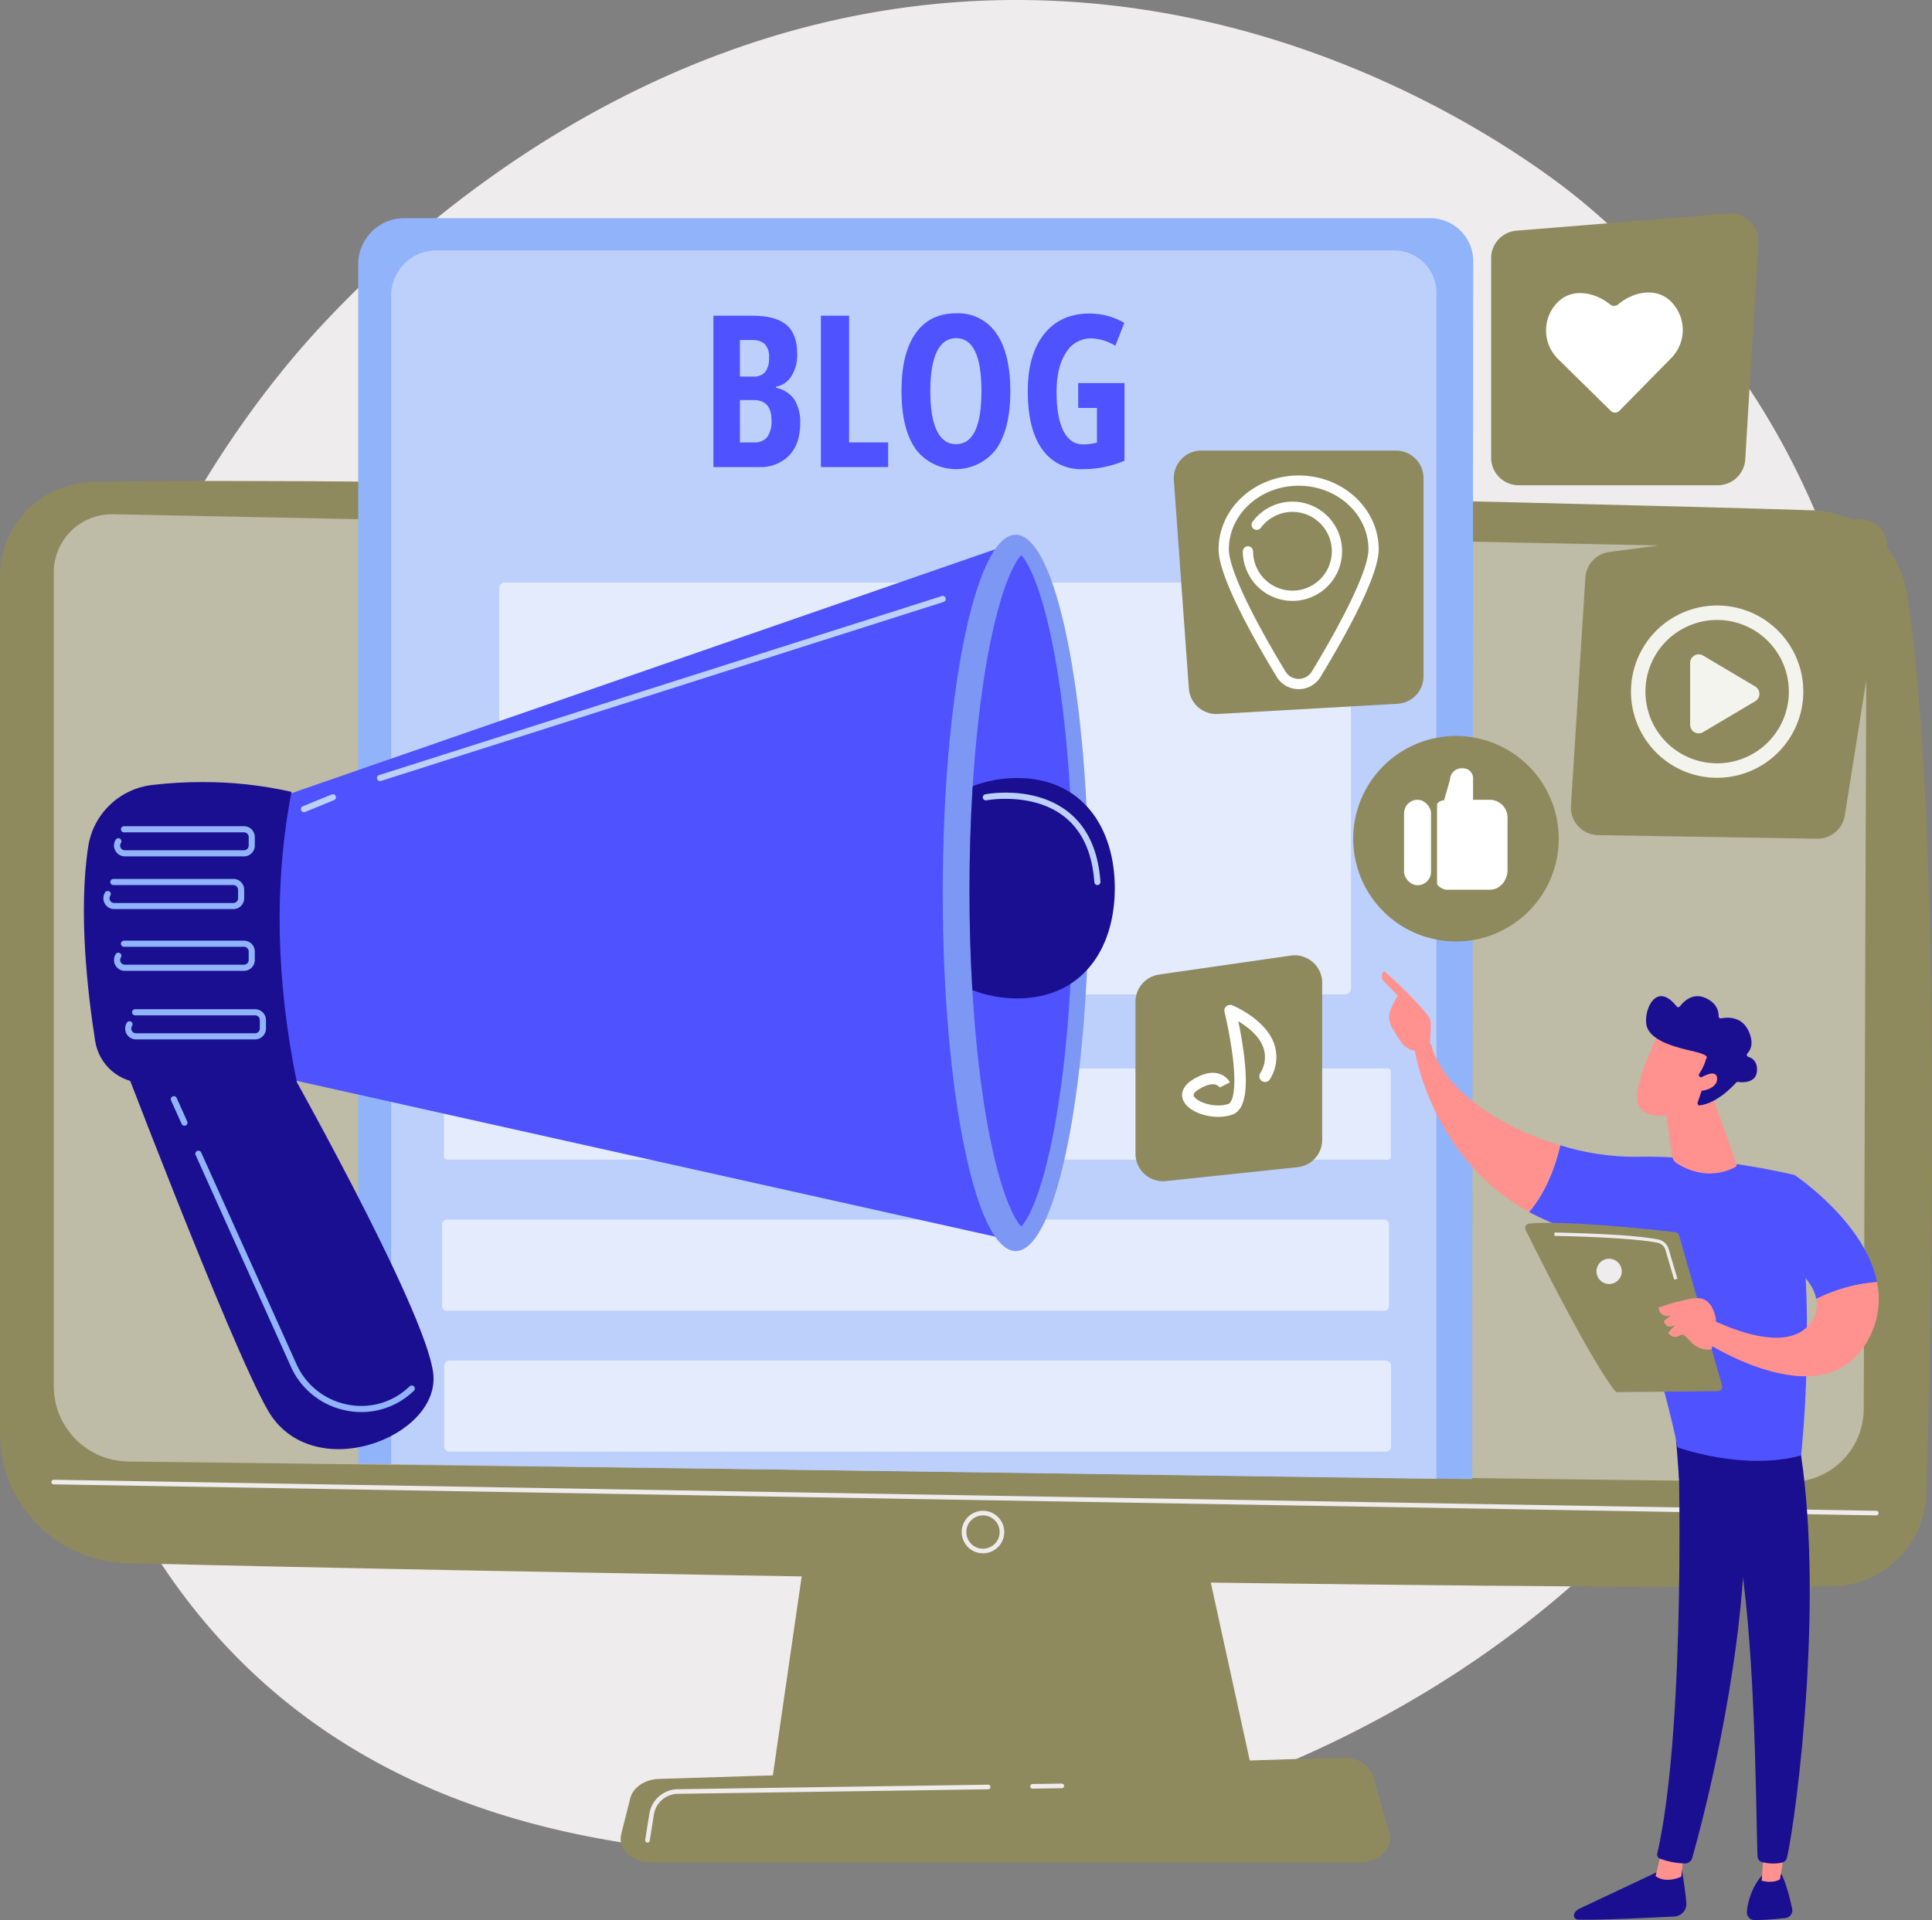
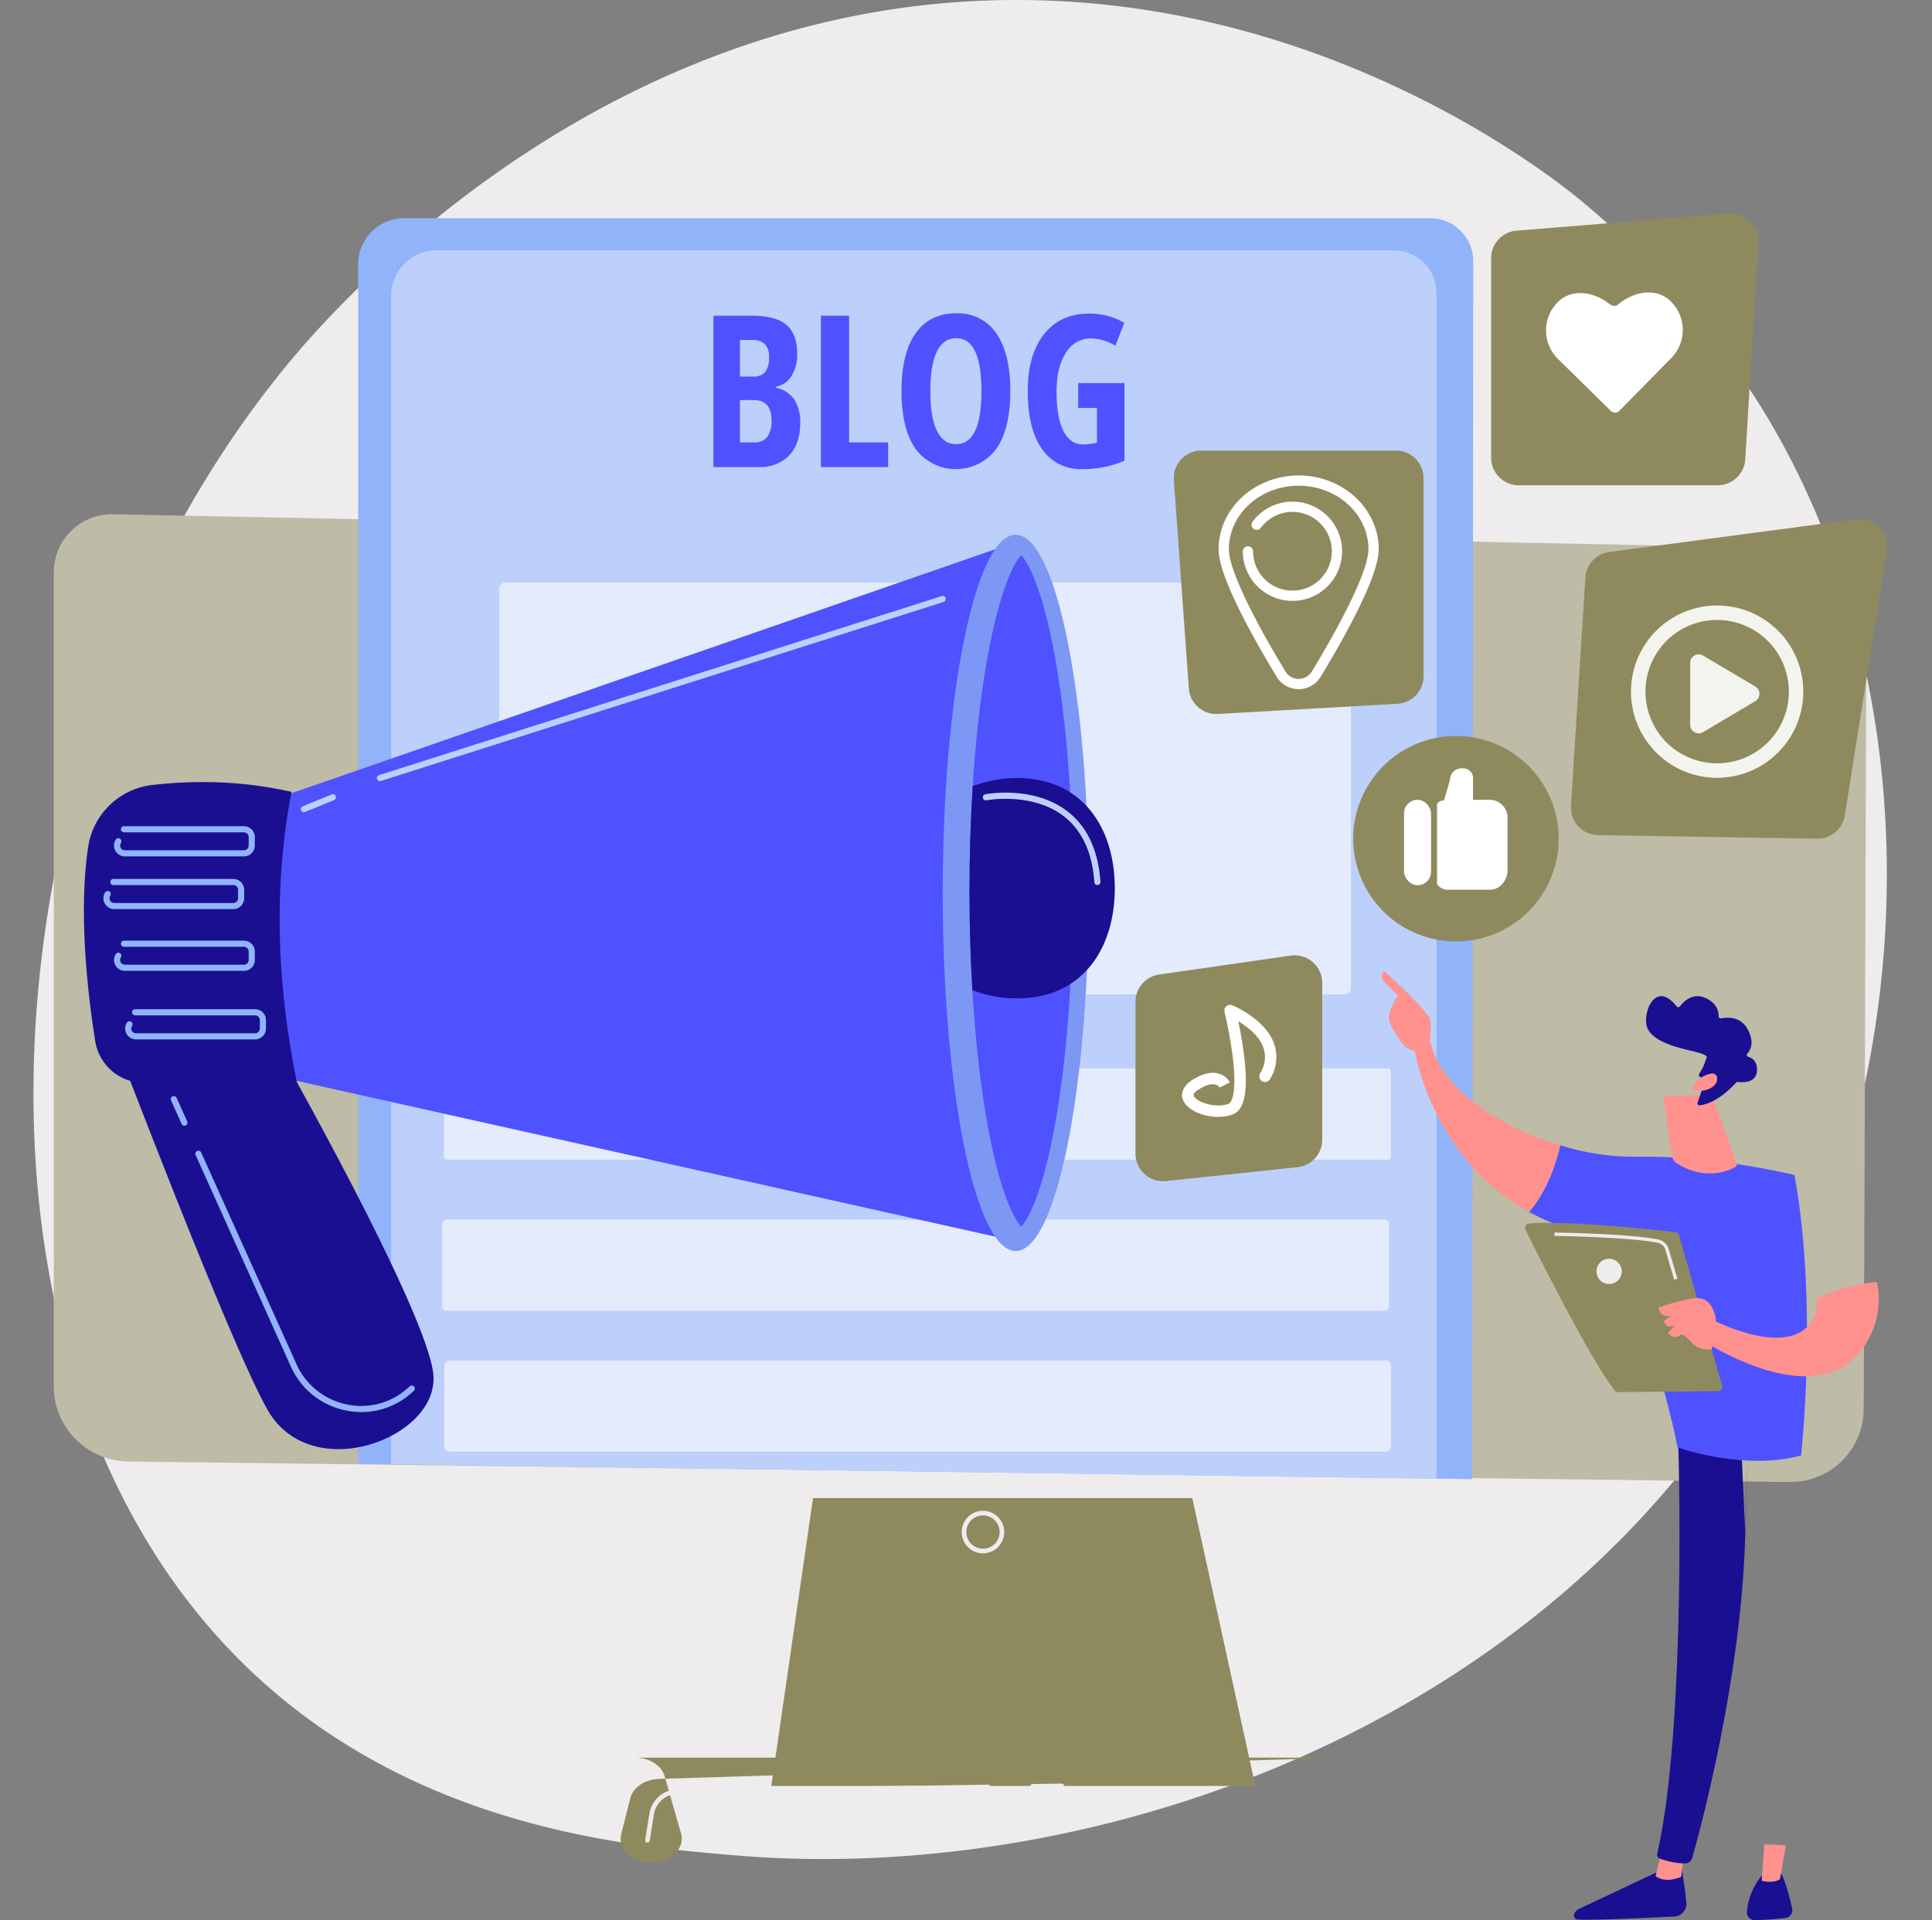
<svg xmlns="http://www.w3.org/2000/svg" xmlns:xlink="http://www.w3.org/1999/xlink" width="520.001" height="516.903" viewBox="0 0 520.001 516.903">
  <rect x="0" y="0" width="520.001" height="516.903" fill="#808080" stroke="none" />
  <defs>
    <clipPath id="clip-path">
      <rect id="Rectangle_285" data-name="Rectangle 285" width="520.001" height="516.903" fill="none" />
    </clipPath>
    <clipPath id="clip-path-2">
      <rect id="Rectangle_240" data-name="Rectangle 240" width="520" height="516.903" fill="none" />
    </clipPath>
    <clipPath id="clip-path-3">
      <path id="Tracé_671" data-name="Tracé 671" d="M1135.782,2184.6l-11.228,77.487h130.27l-16.968-77.487Z" transform="translate(-1124.554 -2184.6)" fill="none" />
    </clipPath>
    <linearGradient id="linear-gradient" x1="-1.576" y1="1.444" x2="-1.575" y2="1.444" gradientUnits="objectBoundingBox">
      <stop offset="0" stop-color="#6b694c" />
      <stop offset="1" stop-color="#8e8a5e" />
    </linearGradient>
    <clipPath id="clip-path-4">
      <path id="Tracé_672" data-name="Tracé 672" d="M24.861,701.614A25.431,25.431,0,0,0,0,727.043V957.677a34.987,34.987,0,0,0,34.085,34.977c84.239,2.172,378.865,7.439,459.055,6.257A25.744,25.744,0,0,0,518.486,973.9c.666-23.065,1.51-60.084,1.515-99.533v-.634c-.006-52.011-1.479-108.142-6.751-142.069a26.492,26.492,0,0,0-25.331-22.423c-62.84-2.01-317.319-7.914-428.947-7.915-13.752,0-25.318.09-34.11.287" transform="translate(0 -701.327)" fill="none" />
    </clipPath>
    <linearGradient id="linear-gradient-2" x1="-0.226" y1="0.931" x2="-0.225" y2="0.931" xlink:href="#linear-gradient" />
    <clipPath id="clip-path-5">
      <path id="Tracé_673" data-name="Tracé 673" d="M78.391,765.5V984.616a20.271,20.271,0,0,0,19.968,20.269l447.164,5.525a19.728,19.728,0,0,0,20.023-19.653l.748-217.161a14.428,14.428,0,0,0-14.077-14.478L94.4,749.87c-.129,0-.259,0-.388,0A15.632,15.632,0,0,0,78.391,765.5" transform="translate(-78.391 -749.865)" fill="none" />
    </clipPath>
    <linearGradient id="linear-gradient-3" x1="0.012" y1="0.969" x2="0.012" y2="0.969" gradientUnits="objectBoundingBox">
      <stop offset="0" stop-color="#8e8a5e" />
      <stop offset="1" stop-color="#eeeced" />
    </linearGradient>
    <clipPath id="clip-path-7">
-       <path id="Tracé_676" data-name="Tracé 676" d="M1099.021,2563.04l-183.8,5.735c-3.8.118-7,2.255-7.739,5.165l-2.446,9.675c-1,3.961,2.888,7.648,8.068,7.648H1103.76c5.263,0,9.172-3.8,8.026-7.8l-4.41-15.411c-.841-2.939-4.187-5.014-8.022-5.014-.11,0-.221,0-.332.005" transform="translate(-904.876 -2563.034)" fill="none" />
+       <path id="Tracé_676" data-name="Tracé 676" d="M1099.021,2563.04l-183.8,5.735c-3.8.118-7,2.255-7.739,5.165l-2.446,9.675c-1,3.961,2.888,7.648,8.068,7.648c5.263,0,9.172-3.8,8.026-7.8l-4.41-15.411c-.841-2.939-4.187-5.014-8.022-5.014-.11,0-.221,0-.332.005" transform="translate(-904.876 -2563.034)" fill="none" />
    </clipPath>
    <linearGradient id="linear-gradient-4" x1="-0.786" y1="1.165" x2="-0.785" y2="1.165" xlink:href="#linear-gradient" />
    <clipPath id="clip-path-9">
      <rect id="Rectangle_250" data-name="Rectangle 250" width="255.44" height="234.013" fill="none" />
    </clipPath>
    <clipPath id="clip-path-10">
      <rect id="Rectangle_246" data-name="Rectangle 246" width="229.245" height="110.885" fill="none" />
    </clipPath>
    <clipPath id="clip-path-11">
      <rect id="Rectangle_247" data-name="Rectangle 247" width="254.869" height="24.549" fill="none" />
    </clipPath>
    <clipPath id="clip-path-12">
      <rect id="Rectangle_248" data-name="Rectangle 248" width="254.868" height="24.548" fill="none" />
    </clipPath>
    <clipPath id="clip-path-14">
      <path id="Tracé_685" data-name="Tracé 685" d="M203.5,1603.853c11.8,20.49,46.258,7.433,44.543-9.714s-41.975-88.024-41.975-88.024l-44.905-4.763s32.173,84.85,42.337,102.5" transform="translate(-161.167 -1501.352)" fill="none" />
    </clipPath>
    <linearGradient id="linear-gradient-5" x1="-0.06" y1="1.697" x2="-0.059" y2="1.697" gradientUnits="objectBoundingBox">
      <stop offset="0" stop-color="#09005d" />
      <stop offset="1" stop-color="#1a0f91" />
    </linearGradient>
    <clipPath id="clip-path-15">
      <path id="Tracé_686" data-name="Tracé 686" d="M372.508,860.314l-5.465,72.922L570.373,978.6l2.1-187.621Z" transform="translate(-367.043 -790.983)" fill="none" />
    </clipPath>
    <linearGradient id="linear-gradient-6" x1="-0.129" y1="1.549" x2="-0.128" y2="1.549" gradientUnits="objectBoundingBox">
      <stop offset="0" stop-color="#4042e2" />
      <stop offset="1" stop-color="#4f52ff" />
    </linearGradient>
    <clipPath id="clip-path-17">
      <path id="Tracé_688" data-name="Tracé 688" d="M1418.442,836.405c-3.205,17.409-4.97,39.99-4.97,63.583s1.765,46.174,4.97,63.583c3.316,18.015,7.184,24.981,8.96,26.787,1.776-1.806,5.644-8.772,8.96-26.787,3.205-17.409,4.97-39.99,4.97-63.583s-1.765-46.174-4.97-63.583c-3.316-18.015-7.184-24.981-8.96-26.787-1.776,1.806-5.644,8.773-8.96,26.787" transform="translate(-1413.472 -809.618)" fill="none" />
    </clipPath>
    <linearGradient id="linear-gradient-7" x1="-1.326" y1="2.419" x2="-1.325" y2="2.419" xlink:href="#linear-gradient-6" />
    <clipPath id="clip-path-18">
      <path id="Tracé_689" data-name="Tracé 689" d="M1414.338,1136.761c-.57,9.037-.866,18.528-.866,28.191,0,9.14.265,18.126.776,26.72a33.36,33.36,0,0,0,12.042,2.226c17.468,0,26.293-13.281,26.293-29.663s-8.825-29.664-26.293-29.664a33.364,33.364,0,0,0-11.952,2.191" transform="translate(-1413.472 -1134.57)" fill="none" />
    </clipPath>
    <linearGradient id="linear-gradient-8" x1="-3.904" y1="4.415" x2="-3.901" y2="4.415" xlink:href="#linear-gradient-5" />
    <clipPath id="clip-path-19">
      <path id="Tracé_690" data-name="Tracé 690" d="M140.689,1141.241a19.728,19.728,0,0,0-17.236,16.625c-2.673,17.529-.166,39.354,1.884,52.34a13.33,13.33,0,0,0,13.174,11.242h41.136c-5.557-27.09-6.283-53.252-1.477-78.353a107.65,107.65,0,0,0-23.972-2.637,117.471,117.471,0,0,0-13.508.782" transform="translate(-122.292 -1140.459)" fill="none" />
    </clipPath>
    <linearGradient id="linear-gradient-9" x1="-0.01" y1="3.471" x2="-0.008" y2="3.471" xlink:href="#linear-gradient-5" />
    <clipPath id="clip-path-21">
      <path id="Tracé_700" data-name="Tracé 700" d="M1047.268,483.074h3.708q4.794,0,4.795,5.464a7.15,7.15,0,0,1-1.157,4.488,4.239,4.239,0,0,1-3.526,1.449h-3.819Zm0-16.168h3.206a4.84,4.84,0,0,1,3.512,1.1,4.971,4.971,0,0,1,1.115,3.638,6.251,6.251,0,0,1-.976,3.819,3.984,3.984,0,0,1-3.373,1.282h-3.484Zm-7.137-6.551V501.11H1052.4a10.653,10.653,0,0,0,8.126-3.136q2.969-3.136,2.969-8.683a11.457,11.457,0,0,0-1.533-6.3,7.915,7.915,0,0,0-4.99-3.234v-.279a6.187,6.187,0,0,0,4.181-2.885,10.737,10.737,0,0,0,1.533-5.923q0-5.38-2.9-7.848t-9.255-2.467Z" transform="translate(-1040.131 -460.355)" fill="none" />
    </clipPath>
    <linearGradient id="linear-gradient-10" x1="-4.205" y1="15.122" x2="-4.201" y2="15.122" xlink:href="#linear-gradient-6" />
    <clipPath id="clip-path-22">
      <path id="Tracé_701" data-name="Tracé 701" d="M1196.871,460.355V501.11h18.092v-6.635h-10.509v-34.12Z" transform="translate(-1196.871 -460.355)" fill="none" />
    </clipPath>
    <linearGradient id="linear-gradient-11" x1="-4.892" y1="18.459" x2="-4.888" y2="18.459" xlink:href="#linear-gradient-6" />
    <clipPath id="clip-path-23">
      <path id="Tracé_702" data-name="Tracé 702" d="M1323.857,488.465q-1.757-3.651-1.756-10.621,0-7,1.756-10.635t5.213-3.638q6.8,0,6.8,14.272t-6.857,14.273q-3.4,0-5.157-3.652m-5.715-26.189q-3.791,5.394-3.791,15.513,0,10.2,3.791,15.625a13.573,13.573,0,0,0,21.716-.014q3.79-5.435,3.791-15.555t-3.763-15.541a12.365,12.365,0,0,0-10.816-5.422q-7.136,0-10.927,5.394" transform="translate(-1314.351 -456.882)" fill="none" />
    </clipPath>
    <linearGradient id="linear-gradient-12" x1="-5.191" y1="12.54" x2="-5.187" y2="12.54" xlink:href="#linear-gradient-6" />
    <clipPath id="clip-path-24">
      <path id="Tracé_703" data-name="Tracé 703" d="M1502.813,462.731q-4.391,5.547-4.391,15.36,0,10.175,3.833,15.583a12.6,12.6,0,0,0,10.941,5.408,28.421,28.421,0,0,0,11.262-2.258V475.917H1512v6.69h5.046v9.339a15.34,15.34,0,0,1-3.736.474q-3.485,0-5.31-3.652t-1.826-10.509q0-6.662,2.523-10.523a7.8,7.8,0,0,1,6.844-3.861,13,13,0,0,1,6.467,2.007l2.4-6.188a18.63,18.63,0,0,0-9.311-2.509q-7.889,0-12.279,5.547" transform="translate(-1498.422 -457.184)" fill="none" />
    </clipPath>
    <linearGradient id="linear-gradient-13" x1="-5.972" y1="13.801" x2="-5.968" y2="13.801" xlink:href="#linear-gradient-6" />
    <clipPath id="clip-path-26">
      <rect id="Rectangle_263" data-name="Rectangle 263" width="46.379" height="46.379" fill="none" />
    </clipPath>
    <clipPath id="clip-path-27">
      <path id="Tracé_716" data-name="Tracé 716" d="M2319.421,2720.925l-23.365,11.01a2.5,2.5,0,0,0-1.267,1.361,1.118,1.118,0,0,0,1,1.522c5.1.179,19.3-.495,25.942-.834a3.436,3.436,0,0,0,3.251-3.754c-.484-4.984-1.422-10.014-1.422-10.014Z" transform="translate(-2294.712 -2720.215)" fill="none" />
    </clipPath>
    <linearGradient id="linear-gradient-14" x1="-13.009" y1="0.731" x2="-13.003" y2="0.731" xlink:href="#linear-gradient-5" />
    <clipPath id="clip-path-28">
      <path id="Tracé_717" data-name="Tracé 717" d="M2413.716,2706.138c2.828,2.128,6.921.175,6.921.175l.657-6.034-5.94-.874Z" transform="translate(-2413.716 -2699.406)" fill="none" />
    </clipPath>
    <linearGradient id="linear-gradient-15" x1="-58.149" y1="2.081" x2="-58.125" y2="2.081" gradientUnits="objectBoundingBox">
      <stop offset="0" stop-color="#febbba" />
      <stop offset="1" stop-color="#ff928e" />
    </linearGradient>
    <clipPath id="clip-path-29">
      <path id="Tracé_718" data-name="Tracé 718" d="M2421.615,2089.682c.324,1.571,2.407,78.523-5.49,113.093a1.171,1.171,0,0,0,.7,1.355,20.383,20.383,0,0,0,6.713,1.3,2.016,2.016,0,0,0,1.986-1.466c2.276-8.025,13.162-48.226,14.266-86.542,1.234-42.813-.014-1.457-.014-1.457l-1.216-26.446Z" transform="translate(-2416.094 -2089.517)" fill="none" />
    </clipPath>
    <linearGradient id="linear-gradient-16" x1="-4.006" y1="1.187" x2="-4.004" y2="1.187" xlink:href="#linear-gradient-5" />
    <clipPath id="clip-path-30">
      <path id="Tracé_719" data-name="Tracé 719" d="M2550.9,2733.4a17.632,17.632,0,0,0-4.024,9.709,2.09,2.09,0,0,0,2.084,2.312h.008c2.7-.007,6.078-.316,8.269-.553a2.1,2.1,0,0,0,1.821-2.529c-1.436-6.746-2.877-9.276-2.877-9.276Z" transform="translate(-2546.867 -2733.059)" fill="none" />
    </clipPath>
    <linearGradient id="linear-gradient-17" x1="-26.52" y1="0.851" x2="-26.509" y2="0.851" xlink:href="#linear-gradient-5" />
    <clipPath id="clip-path-31">
      <path id="Tracé_720" data-name="Tracé 720" d="M2568.469,2699.2c3.276.859,4.917-.385,4.917-.385l1.584-9.13-5.8-.3Z" transform="translate(-2568.469 -2689.385)" fill="none" />
    </clipPath>
    <linearGradient id="linear-gradient-18" x1="-71.817" y1="1.904" x2="-71.789" y2="1.904" xlink:href="#linear-gradient-15" />
    <clipPath id="clip-path-32">
-       <path id="Tracé_721" data-name="Tracé 721" d="M2443.283,2094.139l12.251,8.535a5.209,5.209,0,0,1,2.037,2.856c6.489,22.882,6.375,80.938,6.836,90.39a1.672,1.672,0,0,0,1.217,1.528,12.25,12.25,0,0,0,5.265.16,1.825,1.825,0,0,0,1.46-1.4c2.65-11.723,10.268-71.558,3.152-112.1l-33.284-3.943Z" transform="translate(-2442.217 -2080.164)" fill="none" />
-     </clipPath>
+       </clipPath>
    <linearGradient id="linear-gradient-19" x1="-3.964" y1="1.132" x2="-3.962" y2="1.132" xlink:href="#linear-gradient-5" />
    <clipPath id="clip-path-33">
      <path id="Tracé_722" data-name="Tracé 722" d="M2229.365,1688.107a66.437,66.437,0,0,0,24.726,7.588s12.5,41.14,15.234,55.774c0,0,17.673,6.429,33.244,2.186,0,0,4.573-40.5-1.772-75.514,0,0-22.3-5.416-42.464-4.89a67.659,67.659,0,0,1-20.594-3.1c-1,4.455-3.333,12-8.375,17.956" transform="translate(-2229.365 -1670.151)" fill="none" />
    </clipPath>
    <linearGradient id="linear-gradient-20" x1="-3.658" y1="1.958" x2="-3.656" y2="1.958" xlink:href="#linear-gradient-6" />
    <clipPath id="clip-path-34">
      <path id="Tracé_723" data-name="Tracé 723" d="M2062.114,1522.256s4.205,29.326,30.876,43.988c5.042-5.958,7.373-13.5,8.375-17.956-16.032-4.815-31.688-14.83-34.775-27.336a3.78,3.78,0,0,0-1.394-.254,3.866,3.866,0,0,0-3.082,1.558" transform="translate(-2062.114 -1520.698)" fill="none" />
    </clipPath>
    <linearGradient id="linear-gradient-21" x1="-9.588" y1="5.147" x2="-9.583" y2="5.147" xlink:href="#linear-gradient-15" />
    <clipPath id="clip-path-35">
      <path id="Tracé_724" data-name="Tracé 724" d="M2014.981,1418.809l3.9,3.99a18.714,18.714,0,0,0-2.214,4.484,5.417,5.417,0,0,0,.578,3.982c.69,1.216,1.631,2.8,2.518,4.032a5.35,5.35,0,0,0,4.042,2.333c-.2.661,2.209,1.641,3.6-1.067.037-1.292.77-6.833-.012-7.878-4.164-5.565-12.2-12.513-12.2-12.513a1.9,1.9,0,0,0-.212,2.637" transform="translate(-2014.54 -1416.172)" fill="none" />
    </clipPath>
    <linearGradient id="linear-gradient-22" x1="-15.943" y1="9.52" x2="-15.935" y2="9.52" xlink:href="#linear-gradient-15" />
    <clipPath id="clip-path-36">
      <path id="Tracé_725" data-name="Tracé 725" d="M2043.646,1468.408c.8,1.269,1.91,7.159,1.91,7.159l3.108-3.514-1.135-2.963-3.551-2.953c-.727.38-1.129,1-.332,2.271" transform="translate(-2043.208 -1466.137)" fill="none" />
    </clipPath>
    <linearGradient id="linear-gradient-23" x1="-37.246" y1="22.314" x2="-37.228" y2="22.314" xlink:href="#linear-gradient-15" />
    <clipPath id="clip-path-37">
      <path id="Tracé_726" data-name="Tracé 726" d="M2575.423,1733.031s11.959,6.111,13.425,13.759a44.581,44.581,0,0,1,16.332-4.545c-3.252-16.2-22.209-28.813-22.209-28.813Z" transform="translate(-2575.423 -1713.432)" fill="none" />
    </clipPath>
    <linearGradient id="linear-gradient-24" x1="-11.356" y1="4.775" x2="-11.351" y2="4.775" xlink:href="#linear-gradient-6" />
    <clipPath id="clip-path-38">
      <path id="Tracé_727" data-name="Tracé 727" d="M2504.782,1874.056a8.021,8.021,0,0,1-1.411,6.246c-7.038,10.273-28.3-1.476-28.3-1.476l-2.749,5.24s34.222,23.8,46.5.82a22.4,22.4,0,0,0,2.288-15.375,44.574,44.574,0,0,0-16.332,4.545" transform="translate(-2472.324 -1869.511)" fill="none" />
    </clipPath>
    <linearGradient id="linear-gradient-25" x1="-9.101" y1="4.429" x2="-9.097" y2="4.429" xlink:href="#linear-gradient-15" />
    <clipPath id="clip-path-39">
      <path id="Tracé_728" data-name="Tracé 728" d="M2425.34,1597.337l2.231,16.039a3.15,3.15,0,0,0,1.471,2.235c7.639,4.742,13.913,1.887,15.653.9a.668.668,0,0,0,.3-.808l-6.593-18.493Z" transform="translate(-2425.34 -1597.212)" fill="none" />
    </clipPath>
    <linearGradient id="linear-gradient-26" x1="-15.783" y1="7.614" x2="-15.777" y2="7.614" xlink:href="#linear-gradient-15" />
    <clipPath id="clip-path-40">
-       <path id="Tracé_729" data-name="Tracé 729" d="M2386.863,1523.539c.954,5.349,9.682,4.881,17.265.457l5.192-14.371-16.492-4.764s-6.919,13.33-5.965,18.678" transform="translate(-2386.772 -1504.861)" fill="none" />
-     </clipPath>
+       </clipPath>
    <linearGradient id="linear-gradient-27" x1="-15.787" y1="8.842" x2="-15.78" y2="8.842" xlink:href="#linear-gradient-15" />
    <clipPath id="clip-path-41">
      <path id="Tracé_730" data-name="Tracé 730" d="M2400.181,1461.074c1.444,3.809,8.156,5.413,12.656,6.445s3.242,1.855,3.242,1.855a14.266,14.266,0,0,1-1.921,4.18.547.547,0,0,0,.246.8l.995.429a.549.549,0,0,1,.3.678l-1.941,5.823a.551.551,0,0,0,.585.723c4.609-.58,8.829-5.066,9.765-6.122a.548.548,0,0,1,.484-.176c1.1.147,4.983.416,5.141-3.052.115-2.509-1.276-3.4-2.349-3.72a.545.545,0,0,1-.242-.9c.881-.923,1.839-2.8.305-6.089-1.862-3.992-5.768-3.687-7.393-3.361a.543.543,0,0,1-.649-.55c.033-1.19-.352-3.547-3.587-4.962-3.456-1.511-5.912,1.06-6.842,2.3a.547.547,0,0,1-.866,0c-1.564-1.991-2.962-2.769-4.144-2.769-3.214,0-4.818,5.76-3.788,8.476" transform="translate(-2399.871 -1452.598)" fill="none" />
    </clipPath>
    <linearGradient id="linear-gradient-28" x1="-10.134" y1="5.953" x2="-10.129" y2="5.953" xlink:href="#linear-gradient-5" />
    <clipPath id="clip-path-42">
      <path id="Tracé_731" data-name="Tracé 731" d="M2467.54,1567.239l-1.529,2.589c2.429,1.058,7.3-.289,6.907-3.184a1.18,1.18,0,0,0-1.289-1.149c-1.6,0-4.089,1.744-4.089,1.744" transform="translate(-2466.011 -1565.496)" fill="none" />
    </clipPath>
    <linearGradient id="linear-gradient-29" x1="-69.312" y1="28.221" x2="-69.284" y2="28.221" xlink:href="#linear-gradient-15" />
    <clipPath id="clip-path-44">
      <path id="Tracé_733" data-name="Tracé 733" d="M2427.226,1893.015a61.5,61.5,0,0,0-9.161,2.443,2.406,2.406,0,0,0,3.445,2.077l-1.981,1.533s.283,2.455,2.981,1.143l-1.842,2.033a2.147,2.147,0,0,0,3.144.723c1.028-.67,1.779.573,3.046,1.815a6.1,6.1,0,0,0,5.52,1.928s1.614-6.634.963-8.988c-.588-2.126-1.675-4.8-4.979-4.8a7.172,7.172,0,0,0-1.135.1" transform="translate(-2418.065 -1892.92)" fill="none" />
    </clipPath>
    <linearGradient id="linear-gradient-30" x1="-28.03" y1="11.813" x2="-28.018" y2="11.813" xlink:href="#linear-gradient-15" />
  </defs>
  <g id="Groupe_3491" data-name="Groupe 3491" transform="translate(-611 301)">
    <g id="Groupe_3490" data-name="Groupe 3490" transform="translate(611 -301)">
      <g id="Groupe_3489" data-name="Groupe 3489" clip-path="url(#clip-path)">
        <g id="Groupe_3396" data-name="Groupe 3396">
          <g id="Groupe_3395" data-name="Groupe 3395" clip-path="url(#clip-path-2)">
            <path id="Tracé_670" data-name="Tracé 670" d="M526.7,339.325c-50.534,118.118-183.929,168.853-288.446,160.2-28.537-2.362-85.955-7.114-130.787-49.51-86.1-81.42-72.838-251.609,9.582-351.807,10.614-12.9,84.082-99.355,198.569-98.2,83.821.847,142.654,48.2,149.808,54.1a230.736,230.736,0,0,1,46.934,53.252c42.209,66.007,45.92,158.153,14.341,231.966" transform="translate(-39.767 -0.001)" fill="#eeeced" />
          </g>
        </g>
        <g id="Groupe_3398" data-name="Groupe 3398" transform="translate(207.602 403.295)">
          <g id="Groupe_3397" data-name="Groupe 3397" clip-path="url(#clip-path-3)">
            <rect id="Rectangle_241" data-name="Rectangle 241" width="131.349" height="79.314" transform="translate(-1.091 0.015) rotate(-0.807)" fill="url(#linear-gradient)" />
          </g>
        </g>
        <g id="Groupe_3400" data-name="Groupe 3400" transform="translate(0 129.471)">
          <g id="Groupe_3399" data-name="Groupe 3399" clip-path="url(#clip-path-4)">
-             <rect id="Rectangle_242" data-name="Rectangle 242" width="358.217" height="551.709" transform="translate(-35.116 294.581) rotate(-83.202)" fill="url(#linear-gradient-2)" />
-           </g>
+             </g>
        </g>
        <g id="Groupe_3402" data-name="Groupe 3402" transform="translate(14.472 138.431)">
          <g id="Groupe_3401" data-name="Groupe 3401" clip-path="url(#clip-path-5)">
            <rect id="Rectangle_243" data-name="Rectangle 243" width="529.37" height="529.37" transform="translate(-130.355 130.354) rotate(-45)" fill="url(#linear-gradient-3)" />
          </g>
        </g>
        <g id="Groupe_3404" data-name="Groupe 3404">
          <g id="Groupe_3403" data-name="Groupe 3403" clip-path="url(#clip-path-2)">
-             <path id="Tracé_674" data-name="Tracé 674" d="M566.174,2167.455h-.011L75.641,2159.1a.621.621,0,0,1-.609-.631.629.629,0,0,1,.631-.609l490.522,8.358a.62.62,0,0,1-.01,1.24" transform="translate(-61.18 -1759.499)" fill="#eeeced" />
            <path id="Tracé_675" data-name="Tracé 675" d="M1407.869,2214.578a5.724,5.724,0,1,1,5.724-5.724,5.731,5.731,0,0,1-5.724,5.724m0-10.208a4.484,4.484,0,1,0,4.484,4.484,4.489,4.489,0,0,0-4.484-4.484" transform="translate(-1143.297 -1796.413)" fill="#eeeced" />
          </g>
        </g>
        <g id="Groupe_3406" data-name="Groupe 3406" transform="translate(167.048 473.158)">
          <g id="Groupe_3405" data-name="Groupe 3405" clip-path="url(#clip-path-7)">
            <rect id="Rectangle_245" data-name="Rectangle 245" width="210.474" height="44.582" transform="matrix(0.997, -0.079, 0.079, 0.997, -3.058, 0.175)" fill="url(#linear-gradient-4)" />
          </g>
        </g>
        <g id="Groupe_3423" data-name="Groupe 3423">
          <g id="Groupe_3422" data-name="Groupe 3422" clip-path="url(#clip-path-2)">
            <path id="Tracé_677" data-name="Tracé 677" d="M1502.657,2602.334a.62.62,0,0,1-.009-1.24l7.876-.115a.634.634,0,0,1,.629.611.62.62,0,0,1-.611.629l-7.876.115Z" transform="translate(-1224.749 -2120.817)" fill="#eeeced" />
            <path id="Tracé_678" data-name="Tracé 678" d="M941.224,2618.146a.62.62,0,0,1-.613-.718l1.124-7.037a7.849,7.849,0,0,1,7.649-6.622l83.539-1.222h.009a.62.62,0,0,1,.009,1.24l-83.539,1.222a6.61,6.61,0,0,0-6.443,5.577l-1.124,7.037a.62.62,0,0,1-.611.523" transform="translate(-766.96 -2122.095)" fill="#eeeced" />
            <path id="Tracé_679" data-name="Tracé 679" d="M822.089,657.63l-299.834-4.172V330.565a12.4,12.4,0,0,1,12.4-12.4H810.768a11.6,11.6,0,0,1,11.6,11.6Z" transform="translate(-425.842 -259.429)" fill="#91b3fa" />
            <path id="Tracé_680" data-name="Tracé 680" d="M851.641,695.823,570.295,691.86V377.4a12.215,12.215,0,0,1,12.138-12.29H840.282a11.431,11.431,0,0,1,11.359,11.5Z" transform="translate(-465.014 -297.704)" fill="#bdd0fb" />
            <g id="Groupe_3421" data-name="Groupe 3421" transform="translate(118.986 156.806)" opacity="0.75">
              <g id="Groupe_3420" data-name="Groupe 3420">
                <g id="Groupe_3419" data-name="Groupe 3419" clip-path="url(#clip-path-9)">
                  <g id="Groupe_3409" data-name="Groupe 3409" transform="translate(15.388)" opacity="0.76">
                    <g id="Groupe_3408" data-name="Groupe 3408">
                      <g id="Groupe_3407" data-name="Groupe 3407" clip-path="url(#clip-path-10)">
                        <path id="Tracé_681" data-name="Tracé 681" d="M955.511,960.283h-226a1.621,1.621,0,0,1-1.621-1.621V851.019a1.621,1.621,0,0,1,1.621-1.621h226a1.621,1.621,0,0,1,1.621,1.621V958.663a1.621,1.621,0,0,1-1.621,1.621" transform="translate(-727.887 -849.398)" fill="#fff" />
                      </g>
                    </g>
                  </g>
                  <g id="Groupe_3412" data-name="Groupe 3412" transform="translate(0.499 130.836)" opacity="0.76">
                    <g id="Groupe_3411" data-name="Groupe 3411">
                      <g id="Groupe_3410" data-name="Groupe 3410" clip-path="url(#clip-path-11)">
                        <path id="Tracé_682" data-name="Tracé 682" d="M901.3,1582.672H648.045a.807.807,0,0,1-.807-.807v-22.934a.807.807,0,0,1,.807-.807H901.3a.807.807,0,0,1,.807.807v22.934a.807.807,0,0,1-.807.807" transform="translate(-647.238 -1558.123)" fill="#fff" />
                      </g>
                    </g>
                  </g>
                  <g id="Groupe_3415" data-name="Groupe 3415" transform="translate(0 171.516)" opacity="0.76">
                    <g id="Groupe_3414" data-name="Groupe 3414">
                      <g id="Groupe_3413" data-name="Groupe 3413" clip-path="url(#clip-path-12)">
                        <path id="Tracé_683" data-name="Tracé 683" d="M898.114,1803.028H645.822a1.288,1.288,0,0,1-1.288-1.288v-21.972a1.288,1.288,0,0,1,1.288-1.288H898.114a1.288,1.288,0,0,1,1.288,1.288v21.972a1.288,1.288,0,0,1-1.288,1.288" transform="translate(-644.534 -1778.48)" fill="#fff" />
                      </g>
                    </g>
                  </g>
                  <g id="Groupe_3418" data-name="Groupe 3418" transform="translate(0.572 209.465)" opacity="0.76">
                    <g id="Groupe_3417" data-name="Groupe 3417">
                      <g id="Groupe_3416" data-name="Groupe 3416" clip-path="url(#clip-path-12)">
                        <path id="Tracé_684" data-name="Tracé 684" d="M901.03,2008.593H649.108a1.473,1.473,0,0,1-1.473-1.473v-21.6a1.473,1.473,0,0,1,1.473-1.473H901.03a1.473,1.473,0,0,1,1.473,1.473v21.6a1.473,1.473,0,0,1-1.473,1.473" transform="translate(-647.635 -1984.045)" fill="#fff" />
                      </g>
                    </g>
                  </g>
                </g>
              </g>
            </g>
          </g>
        </g>
        <g id="Groupe_3425" data-name="Groupe 3425" transform="translate(29.753 277.162)">
          <g id="Groupe_3424" data-name="Groupe 3424" clip-path="url(#clip-path-14)">
            <rect id="Rectangle_252" data-name="Rectangle 252" width="132.188" height="148.877" transform="translate(-47.017 21.859) rotate(-24.934)" fill="url(#linear-gradient-5)" />
          </g>
        </g>
        <g id="Groupe_3427" data-name="Groupe 3427" transform="translate(67.759 146.022)">
          <g id="Groupe_3426" data-name="Groupe 3426" clip-path="url(#clip-path-15)">
            <rect id="Rectangle_253" data-name="Rectangle 253" width="270.982" height="264.172" transform="matrix(0.872, -0.49, 0.49, 0.872, -80.094, 44.971)" fill="url(#linear-gradient-6)" />
          </g>
        </g>
        <g id="Groupe_3429" data-name="Groupe 3429">
          <g id="Groupe_3428" data-name="Groupe 3428" clip-path="url(#clip-path-2)">
            <path id="Tracé_687" data-name="Tracé 687" d="M1413.724,876.218c0,53.251-8.8,96.42-19.646,96.42s-19.646-43.169-19.646-96.42,8.8-96.42,19.646-96.42,19.646,43.169,19.646,96.42" transform="translate(-1120.701 -635.841)" fill="#7d97f4" />
          </g>
        </g>
        <g id="Groupe_3431" data-name="Groupe 3431" transform="translate(260.939 149.462)">
          <g id="Groupe_3430" data-name="Groupe 3430" clip-path="url(#clip-path-17)">
            <rect id="Rectangle_255" data-name="Rectangle 255" width="150.53" height="144.356" transform="translate(-90.223 95.53) rotate(-46.637)" fill="url(#linear-gradient-7)" />
          </g>
        </g>
        <g id="Groupe_3433" data-name="Groupe 3433" transform="translate(260.939 209.451)">
          <g id="Groupe_3432" data-name="Groupe 3432" clip-path="url(#clip-path-18)">
            <rect id="Rectangle_256" data-name="Rectangle 256" width="63.692" height="70.954" transform="matrix(0.864, -0.504, 0.504, 0.864, -25.836, 15.088)" fill="url(#linear-gradient-8)" />
          </g>
        </g>
        <g id="Groupe_3435" data-name="Groupe 3435" transform="translate(22.576 210.538)">
          <g id="Groupe_3434" data-name="Groupe 3434" clip-path="url(#clip-path-19)">
            <rect id="Rectangle_257" data-name="Rectangle 257" width="98.981" height="89.495" transform="matrix(0.459, -0.888, 0.888, 0.459, -34.561, 63.895)" fill="url(#linear-gradient-9)" />
          </g>
        </g>
        <g id="Groupe_3437" data-name="Groupe 3437">
          <g id="Groupe_3436" data-name="Groupe 3436" clip-path="url(#clip-path-2)">
            <path id="Tracé_691" data-name="Tracé 691" d="M201.175,1212.937h-32.05a2.923,2.923,0,0,1-2.454-4.511.824.824,0,0,1,1.384.9,1.274,1.274,0,0,0,1.07,1.966h32.05a1.276,1.276,0,0,0,1.275-1.274v-2.281a1.276,1.276,0,0,0-1.275-1.274H168.887a.824.824,0,1,1,0-1.648h32.288a2.926,2.926,0,0,1,2.923,2.923v2.281a2.926,2.926,0,0,1-2.923,2.922" transform="translate(-135.514 -982.393)" fill="#91b3fa" />
            <path id="Tracé_692" data-name="Tracé 692" d="M185.694,1289.825h-32.05a2.923,2.923,0,0,1-2.454-4.511.824.824,0,1,1,1.384.9,1.274,1.274,0,0,0,1.07,1.967h32.05a1.276,1.276,0,0,0,1.275-1.274v-2.28a1.276,1.276,0,0,0-1.275-1.275H153.406a.824.824,0,1,1,0-1.648h32.288a2.926,2.926,0,0,1,2.923,2.923v2.28a2.926,2.926,0,0,1-2.923,2.922" transform="translate(-122.891 -1045.087)" fill="#91b3fa" />
            <path id="Tracé_693" data-name="Tracé 693" d="M550.4,918.882a.824.824,0,0,1-.25-1.61L701.6,869.077a.824.824,0,0,1,.5,1.571L550.65,918.843a.831.831,0,0,1-.25.039" transform="translate(-448.119 -708.607)" fill="#bdd0fb" />
            <path id="Tracé_694" data-name="Tracé 694" d="M439.457,1163.028a.824.824,0,0,1-.312-1.587l7.795-3.186a.824.824,0,0,1,.623,1.526l-7.795,3.186a.818.818,0,0,1-.311.061" transform="translate(-357.657 -944.381)" fill="#bdd0fb" />
            <path id="Tracé_695" data-name="Tracé 695" d="M201.175,1379.874h-32.05a2.923,2.923,0,0,1-2.454-4.511.824.824,0,1,1,1.384.895,1.275,1.275,0,0,0,1.07,1.967h32.05a1.276,1.276,0,0,0,1.275-1.275v-2.28a1.276,1.276,0,0,0-1.275-1.274H168.887a.824.824,0,0,1,0-1.648h32.288a2.926,2.926,0,0,1,2.923,2.923v2.28a2.926,2.926,0,0,1-2.923,2.923" transform="translate(-135.515 -1118.512)" fill="#91b3fa" />
            <path id="Tracé_696" data-name="Tracé 696" d="M217.431,1479.825h-32.05a2.923,2.923,0,0,1-2.454-4.511.824.824,0,1,1,1.384.9,1.275,1.275,0,0,0,1.07,1.967h32.05a1.275,1.275,0,0,0,1.274-1.274v-2.281a1.276,1.276,0,0,0-1.274-1.275H185.143a.824.824,0,1,1,0-1.648h32.288a2.926,2.926,0,0,1,2.923,2.923v2.281a2.926,2.926,0,0,1-2.923,2.922" transform="translate(-148.77 -1200.011)" fill="#91b3fa" />
            <path id="Tracé_697" data-name="Tracé 697" d="M329.589,1748.547a20.915,20.915,0,0,1-4.459-.484,20.624,20.624,0,0,1-14.554-11.788l-25.606-56.887a.824.824,0,1,1,1.5-.676l25.606,56.887a18.991,18.991,0,0,0,13.4,10.854,18.6,18.6,0,0,0,16.373-4.186q.363-.317.728-.651a.824.824,0,1,1,1.112,1.217q-.379.347-.755.675a20.174,20.174,0,0,1-13.351,5.04" transform="translate(-232.302 -1368.411)" fill="#91b3fa" />
            <path id="Tracé_698" data-name="Tracé 698" d="M252.6,1606.283a.824.824,0,0,1-.752-.485l-2.857-6.347a.824.824,0,0,1,1.5-.677l2.856,6.346a.823.823,0,0,1-.751,1.163" transform="translate(-202.962 -1303.232)" fill="#91b3fa" />
            <path id="Tracé_699" data-name="Tracé 699" d="M1463.788,1180.753a.824.824,0,0,1-.821-.766c-.57-8.027-3.352-14.012-8.27-17.787-8.5-6.529-20.639-4.286-20.761-4.261a.824.824,0,1,1-.312-1.618c.526-.1,12.99-2.4,22.076,4.572,5.308,4.075,8.305,10.46,8.91,18.978a.824.824,0,0,1-.764.88l-.059,0" transform="translate(-1168.42 -942.492)" fill="#bdd0fb" />
          </g>
        </g>
        <g id="Groupe_3439" data-name="Groupe 3439" transform="translate(192.017 84.985)">
          <g id="Groupe_3438" data-name="Groupe 3438" clip-path="url(#clip-path-21)">
            <rect id="Rectangle_259" data-name="Rectangle 259" width="43.294" height="28.145" transform="translate(-4.922 40.152) rotate(-83.011)" fill="url(#linear-gradient-10)" />
          </g>
        </g>
        <g id="Groupe_3441" data-name="Groupe 3441" transform="translate(220.952 84.985)">
          <g id="Groupe_3440" data-name="Groupe 3440" clip-path="url(#clip-path-22)">
            <rect id="Rectangle_260" data-name="Rectangle 260" width="42.653" height="22.916" transform="translate(-4.922 40.152) rotate(-83.012)" fill="url(#linear-gradient-11)" />
          </g>
        </g>
        <g id="Groupe_3443" data-name="Groupe 3443" transform="translate(242.64 84.344)">
          <g id="Groupe_3442" data-name="Groupe 3442" clip-path="url(#clip-path-23)">
            <rect id="Rectangle_261" data-name="Rectangle 261" width="45.207" height="34.185" transform="translate(-5.067 41.332) rotate(-83.012)" fill="url(#linear-gradient-12)" />
          </g>
        </g>
        <g id="Groupe_3445" data-name="Groupe 3445" transform="translate(276.621 84.4)">
          <g id="Groupe_3444" data-name="Groupe 3444" clip-path="url(#clip-path-24)">
            <rect id="Rectangle_262" data-name="Rectangle 262" width="44.754" height="30.941" transform="matrix(0.122, -0.993, 0.993, 0.122, -5.06, 41.278)" fill="url(#linear-gradient-13)" />
          </g>
        </g>
        <g id="Groupe_3450" data-name="Groupe 3450">
          <g id="Groupe_3449" data-name="Groupe 3449" clip-path="url(#clip-path-2)">
            <path id="Tracé_704" data-name="Tracé 704" d="M1771.56,725.242l-48.344,2.744a7.419,7.419,0,0,1-7.82-6.875l-4.033-56.083a7.419,7.419,0,0,1,7.4-7.951h52.376a7.419,7.419,0,0,1,7.419,7.419v53.339a7.418,7.418,0,0,1-7,7.406" transform="translate(-1395.416 -535.777)" fill="#8e8a5e" />
            <path id="Tracé_705" data-name="Tracé 705" d="M1798.223,750.89h0a6.867,6.867,0,0,1-5.92-3.337c-7.129-11.777-15.626-27.288-15.626-34.3,0-10.962,9.666-19.881,21.546-19.881s21.546,8.918,21.546,19.881c0,7.015-8.5,22.527-15.626,34.3a6.869,6.869,0,0,1-5.92,3.337m0-54.764c-10.36,0-18.789,7.682-18.789,17.124,0,4.9,5.55,16.888,15.228,32.876a4.162,4.162,0,0,0,7.122,0c9.677-15.988,15.228-27.97,15.228-32.876,0-9.442-8.429-17.124-18.789-17.124" transform="translate(-1448.688 -565.367)" fill="#fff" />
            <path id="Tracé_706" data-name="Tracé 706" d="M1825.342,758.243a13.374,13.374,0,0,1-13.359-13.359,1.379,1.379,0,0,1,2.757,0,10.6,10.6,0,1,0,2.1-6.332,1.379,1.379,0,1,1-2.21-1.649,13.359,13.359,0,1,1,10.714,21.339" transform="translate(-1477.476 -596.48)" fill="#fff" />
            <path id="Tracé_707" data-name="Tracé 707" d="M2356.605,843.01l-58.963-.97a7.419,7.419,0,0,1-7.282-7.885l3.879-61.443a7.419,7.419,0,0,1,6.43-6.887l66.391-8.794a7.419,7.419,0,0,1,8.3,8.518l-11.307,71.208a7.418,7.418,0,0,1-7.449,6.254" transform="translate(-1867.528 -617.222)" fill="#8e8a5e" />
            <g id="Groupe_3448" data-name="Groupe 3448" transform="translate(438.984 163.007)" opacity="0.9">
              <g id="Groupe_3447" data-name="Groupe 3447">
                <g id="Groupe_3446" data-name="Groupe 3446" clip-path="url(#clip-path-26)">
                  <path id="Tracé_708" data-name="Tracé 708" d="M2401.111,929.372a23.19,23.19,0,1,1,23.189-23.19,23.216,23.216,0,0,1-23.189,23.19m0-42.493a19.3,19.3,0,1,0,19.3,19.3,19.325,19.325,0,0,0-19.3-19.3" transform="translate(-2377.921 -882.992)" fill="#fff" />
                  <path id="Tracé_709" data-name="Tracé 709" d="M2464.186,973.181V956.509a2.3,2.3,0,0,1,3.471-1.977l14.048,8.336a2.3,2.3,0,0,1,0,3.953l-14.048,8.336a2.3,2.3,0,0,1-3.471-1.977" transform="translate(-2448.26 -941.06)" fill="#fff" fill-rule="evenodd" />
                </g>
              </g>
            </g>
            <path id="Tracé_710" data-name="Tracé 710" d="M1699.12,1450.164l-35.415,3.73a7.418,7.418,0,0,1-8.2-7.377v-40.878a7.419,7.419,0,0,1,6.361-7.343l35.415-5.1a7.419,7.419,0,0,1,8.476,7.343v42.246a7.419,7.419,0,0,1-6.641,7.378" transform="translate(-1349.888 -1135.939)" fill="#8e8a5e" />
            <path id="Tracé_711" data-name="Tracé 711" d="M1733.149,1495.539c-3.983,0-8.124-1.722-9.35-4.287-1.4-2.934,1.392-5.024,2.282-5.595,2.7-1.732,5.1-2.327,7.137-1.767a4.955,4.955,0,0,1,3.067,2.373l-2.749,1.377.017.032a1.959,1.959,0,0,0-1.208-.832c-.795-.2-2.238-.112-4.6,1.406-1,.642-1.394,1.207-1.168,1.68.792,1.657,5.671,3.34,9.271,2.141,1.2-.4,2.239-3.89,1.23-12.414a116.754,116.754,0,0,0-2.237-12.352,1.538,1.538,0,0,1,2.071-1.792c.365.148,8.969,3.709,11.307,10.433a11.11,11.11,0,0,1-1.137,9.43,1.537,1.537,0,0,1-2.675-1.516,8.069,8.069,0,0,0,.911-6.9c-1.134-3.272-4.372-5.724-6.768-7.156.5,2.411,1.155,5.893,1.58,9.488,1.133,9.575.081,14.561-3.311,15.692a11.666,11.666,0,0,1-3.667.556" transform="translate(-1405.256 -1194.872)" fill="#fff" />
            <path id="Tracé_712" data-name="Tracé 712" d="M2235.033,384.438h-53.572a7.418,7.418,0,0,1-7.418-7.418V323.3a7.418,7.418,0,0,1,6.82-7.394l57.078-4.62a7.418,7.418,0,0,1,8,7.839l-3.505,58.336a7.419,7.419,0,0,1-7.406,6.974" transform="translate(-1772.697 -253.803)" fill="#8e8a5e" />
            <path id="Tracé_713" data-name="Tracé 713" d="M2287.655,428.924c-3.911-3.844-10.011-2.688-14.211.838a1.635,1.635,0,0,1-2.084.016c-4.256-3.451-10.349-4.5-14.194-.591a10.78,10.78,0,0,0,.132,15.245L2271.5,458.4a1.639,1.639,0,0,0,2.317-.02l13.964-14.207a10.78,10.78,0,0,0-.131-15.245" transform="translate(-1837.953 -347.789)" fill="#fff" />
            <path id="Tracé_714" data-name="Tracé 714" d="M2028.237,1100.909a27.657,27.657,0,1,1-27.657-27.657,27.658,27.658,0,0,1,27.657,27.657" transform="translate(-1608.704 -875.121)" fill="#8e8a5e" />
            <rect id="Rectangle_264" data-name="Rectangle 264" width="7.265" height="23.007" rx="3.633" transform="translate(377.903 215.309)" fill="#fff" />
            <path id="Tracé_715" data-name="Tracé 715" d="M2109.395,1128.863h-4.554v-5.508a2.7,2.7,0,0,0-2.845-2.968h-.115a3.127,3.127,0,0,0-3.241,3.1l-1.6,5.523c-.713,0-1.886.509-1.886,1.222v21.172c0,.713,1.77,1.671,2.482,1.671h11.759c2.678,0,4.729-2.551,4.729-5.229v-14.057a4.82,4.82,0,0,0-4.729-4.932" transform="translate(-1708.37 -913.554)" fill="#fff" />
          </g>
        </g>
        <g id="Groupe_3452" data-name="Groupe 3452" transform="translate(423.623 502.174)">
          <g id="Groupe_3451" data-name="Groupe 3451" clip-path="url(#clip-path-27)">
            <rect id="Rectangle_266" data-name="Rectangle 266" width="32.479" height="31.749" transform="translate(-7.576 6.911) rotate(-43.138)" fill="url(#linear-gradient-14)" />
          </g>
        </g>
        <g id="Groupe_3454" data-name="Groupe 3454" transform="translate(445.592 498.333)">
          <g id="Groupe_3453" data-name="Groupe 3453" clip-path="url(#clip-path-28)">
            <rect id="Rectangle_267" data-name="Rectangle 267" width="7.662" height="8.932" transform="matrix(1, -0.009, 0.009, 1, -0.084, 0.001)" fill="url(#linear-gradient-15)" />
          </g>
        </g>
        <g id="Groupe_3456" data-name="Groupe 3456" transform="translate(446.031 385.742)">
          <g id="Groupe_3455" data-name="Groupe 3455" clip-path="url(#clip-path-29)">
            <rect id="Rectangle_268" data-name="Rectangle 268" width="101.743" height="117.472" transform="translate(-64.075 36.835) rotate(-38.967)" fill="url(#linear-gradient-16)" />
          </g>
        </g>
        <g id="Groupe_3458" data-name="Groupe 3458" transform="translate(470.173 504.546)">
          <g id="Groupe_3457" data-name="Groupe 3457" clip-path="url(#clip-path-30)">
            <rect id="Rectangle_269" data-name="Rectangle 269" width="17.629" height="17.619" transform="translate(-6.291 5.778) rotate(-43.138)" fill="url(#linear-gradient-17)" />
          </g>
        </g>
        <g id="Groupe_3460" data-name="Groupe 3460" transform="translate(474.161 496.483)">
          <g id="Groupe_3459" data-name="Groupe 3459" clip-path="url(#clip-path-31)">
            <rect id="Rectangle_270" data-name="Rectangle 270" width="6.602" height="10.735" transform="matrix(1, -0.009, 0.009, 1, -0.101, 0.001)" fill="url(#linear-gradient-18)" />
          </g>
        </g>
        <g id="Groupe_3462" data-name="Groupe 3462" transform="translate(450.854 384.016)">
          <g id="Groupe_3461" data-name="Groupe 3461" clip-path="url(#clip-path-32)">
            <rect id="Rectangle_271" data-name="Rectangle 271" width="105.52" height="117.033" transform="matrix(0.778, -0.629, 0.629, 0.778, -57.621, 46.605)" fill="url(#linear-gradient-19)" />
          </g>
        </g>
        <g id="Groupe_3464" data-name="Groupe 3464" transform="translate(411.559 308.324)">
          <g id="Groupe_3463" data-name="Groupe 3463" clip-path="url(#clip-path-33)">
            <rect id="Rectangle_272" data-name="Rectangle 272" width="108.344" height="112.942" transform="translate(-34.539 16.819) rotate(-25.964)" fill="url(#linear-gradient-20)" />
          </g>
        </g>
        <g id="Groupe_3466" data-name="Groupe 3466" transform="translate(380.683 280.734)">
          <g id="Groupe_3465" data-name="Groupe 3465" clip-path="url(#clip-path-34)">
            <rect id="Rectangle_273" data-name="Rectangle 273" width="39.682" height="45.917" transform="matrix(1, -0.009, 0.009, 1, -0.433, 0.004)" fill="url(#linear-gradient-21)" />
          </g>
        </g>
        <g id="Groupe_3468" data-name="Groupe 3468" transform="translate(371.901 261.437)">
          <g id="Groupe_3467" data-name="Groupe 3467" clip-path="url(#clip-path-35)">
            <rect id="Rectangle_274" data-name="Rectangle 274" width="23.012" height="27.041" transform="translate(-9.801 4.463) rotate(-26.075)" fill="url(#linear-gradient-22)" />
          </g>
        </g>
        <g id="Groupe_3470" data-name="Groupe 3470" transform="translate(377.193 270.661)">
          <g id="Groupe_3469" data-name="Groupe 3469" clip-path="url(#clip-path-36)">
            <rect id="Rectangle_275" data-name="Rectangle 275" width="10.06" height="11.072" transform="matrix(0.833, -0.553, 0.553, 0.833, -4.705, 2.886)" fill="url(#linear-gradient-23)" />
          </g>
        </g>
        <g id="Groupe_3472" data-name="Groupe 3472" transform="translate(475.445 316.314)">
          <g id="Groupe_3471" data-name="Groupe 3471" clip-path="url(#clip-path-37)">
-             <rect id="Rectangle_276" data-name="Rectangle 276" width="41.358" height="43.019" transform="matrix(0.899, -0.438, 0.438, 0.899, -13.13, 6.394)" fill="url(#linear-gradient-24)" />
-           </g>
+             </g>
        </g>
        <g id="Groupe_3474" data-name="Groupe 3474" transform="translate(456.412 345.127)">
          <g id="Groupe_3473" data-name="Groupe 3473" clip-path="url(#clip-path-38)">
            <rect id="Rectangle_277" data-name="Rectangle 277" width="50.132" height="38.829" transform="translate(-0.364 0.003) rotate(-0.544)" fill="url(#linear-gradient-25)" />
          </g>
        </g>
        <g id="Groupe_3476" data-name="Groupe 3476" transform="translate(447.738 294.859)">
          <g id="Groupe_3475" data-name="Groupe 3475" clip-path="url(#clip-path-39)">
            <rect id="Rectangle_278" data-name="Rectangle 278" width="28.103" height="29.584" transform="translate(-9.349 4.754) rotate(-26.952)" fill="url(#linear-gradient-26)" />
          </g>
        </g>
        <g id="Groupe_3478" data-name="Groupe 3478" transform="translate(440.618 277.81)">
          <g id="Groupe_3477" data-name="Groupe 3477" clip-path="url(#clip-path-40)">
            <rect id="Rectangle_279" data-name="Rectangle 279" width="27.719" height="27.22" transform="translate(-4.964 23.306) rotate(-80.023)" fill="url(#linear-gradient-27)" />
          </g>
        </g>
        <g id="Groupe_3480" data-name="Groupe 3480" transform="translate(443.036 268.162)">
          <g id="Groupe_3479" data-name="Groupe 3479" clip-path="url(#clip-path-41)">
            <rect id="Rectangle_280" data-name="Rectangle 280" width="43.04" height="43.009" transform="matrix(0.779, -0.627, 0.627, 0.779, -15.618, 10.958)" fill="url(#linear-gradient-28)" />
          </g>
        </g>
        <g id="Groupe_3482" data-name="Groupe 3482" transform="translate(455.246 289.004)">
          <g id="Groupe_3481" data-name="Groupe 3481" clip-path="url(#clip-path-42)">
            <rect id="Rectangle_281" data-name="Rectangle 281" width="6.573" height="8.124" transform="translate(-0.92 5.228) rotate(-80.023)" fill="url(#linear-gradient-29)" />
          </g>
        </g>
        <g id="Groupe_3484" data-name="Groupe 3484">
          <g id="Groupe_3483" data-name="Groupe 3483" clip-path="url(#clip-path-2)">
            <path id="Tracé_732" data-name="Tracé 732" d="M2276.6,1827.065l-11.581-40.445a1.18,1.18,0,0,0-1-.849c-2.1-.245-8.179-.932-15.2-1.526-8.456-.715-18.276-1.295-24.145-.8a1.184,1.184,0,0,0-.968,1.7c3.337,6.751,17.063,34.213,23.937,43.21a1.188,1.188,0,0,0,.955.469l26.871-.25a1.184,1.184,0,0,0,1.127-1.509" transform="translate(-1813.091 -1454.054)" fill="#8e8a5e" />
          </g>
        </g>
        <g id="Groupe_3486" data-name="Groupe 3486" transform="translate(446.395 349.449)">
          <g id="Groupe_3485" data-name="Groupe 3485" clip-path="url(#clip-path-44)">
            <rect id="Rectangle_283" data-name="Rectangle 283" width="15.926" height="14.175" fill="url(#linear-gradient-30)" />
          </g>
        </g>
        <g id="Groupe_3488" data-name="Groupe 3488">
          <g id="Groupe_3487" data-name="Groupe 3487" clip-path="url(#clip-path-2)">
            <path id="Tracé_734" data-name="Tracé 734" d="M2334.432,1838.983a3.4,3.4,0,1,1-3.4-3.4,3.4,3.4,0,0,1,3.4,3.4" transform="translate(-1897.932 -1496.719)" fill="#eeeced" />
            <path id="Tracé_735" data-name="Tracé 735" d="M2298.511,1810.058l.861-.254-2.358-8a3.641,3.641,0,0,0-2.741-2.551c-7.474-1.56-27.158-1.879-27.992-1.891l-.014.9c.2,0,20.433.33,27.823,1.872a2.746,2.746,0,0,1,2.064,1.927Z" transform="translate(-1847.894 -1465.554)" fill="#eeeced" />
          </g>
        </g>
      </g>
    </g>
  </g>
</svg>